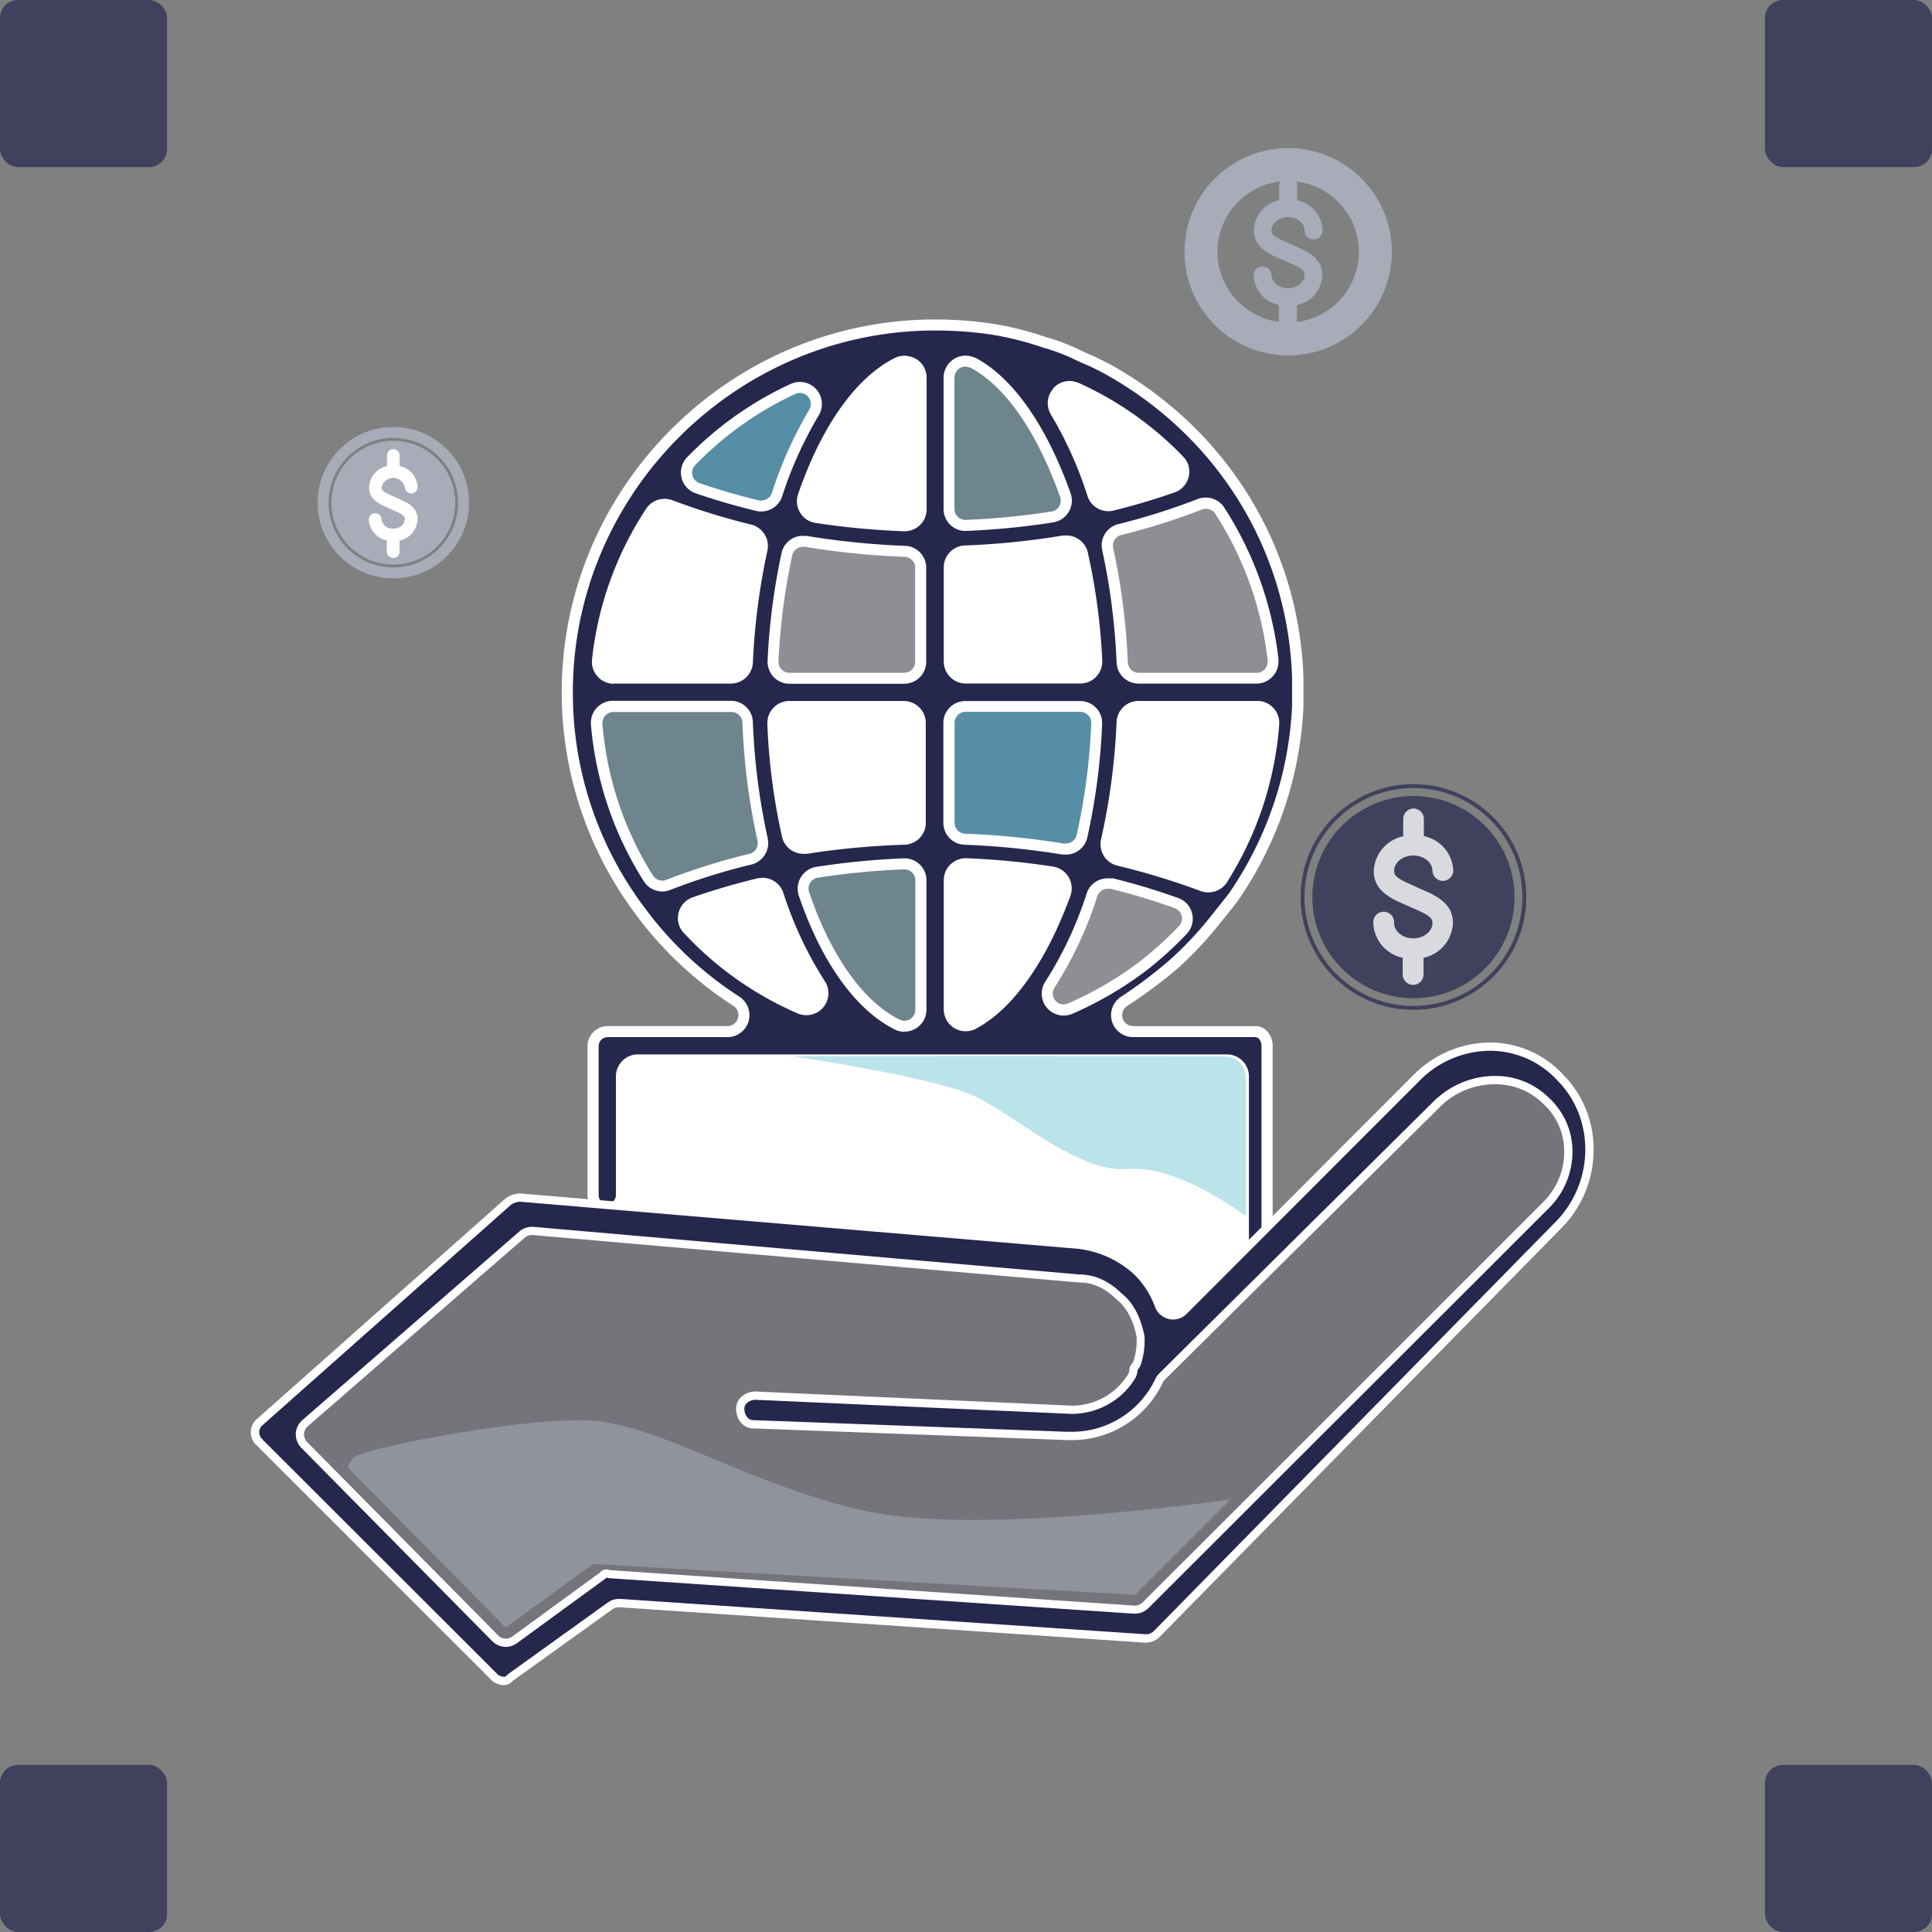
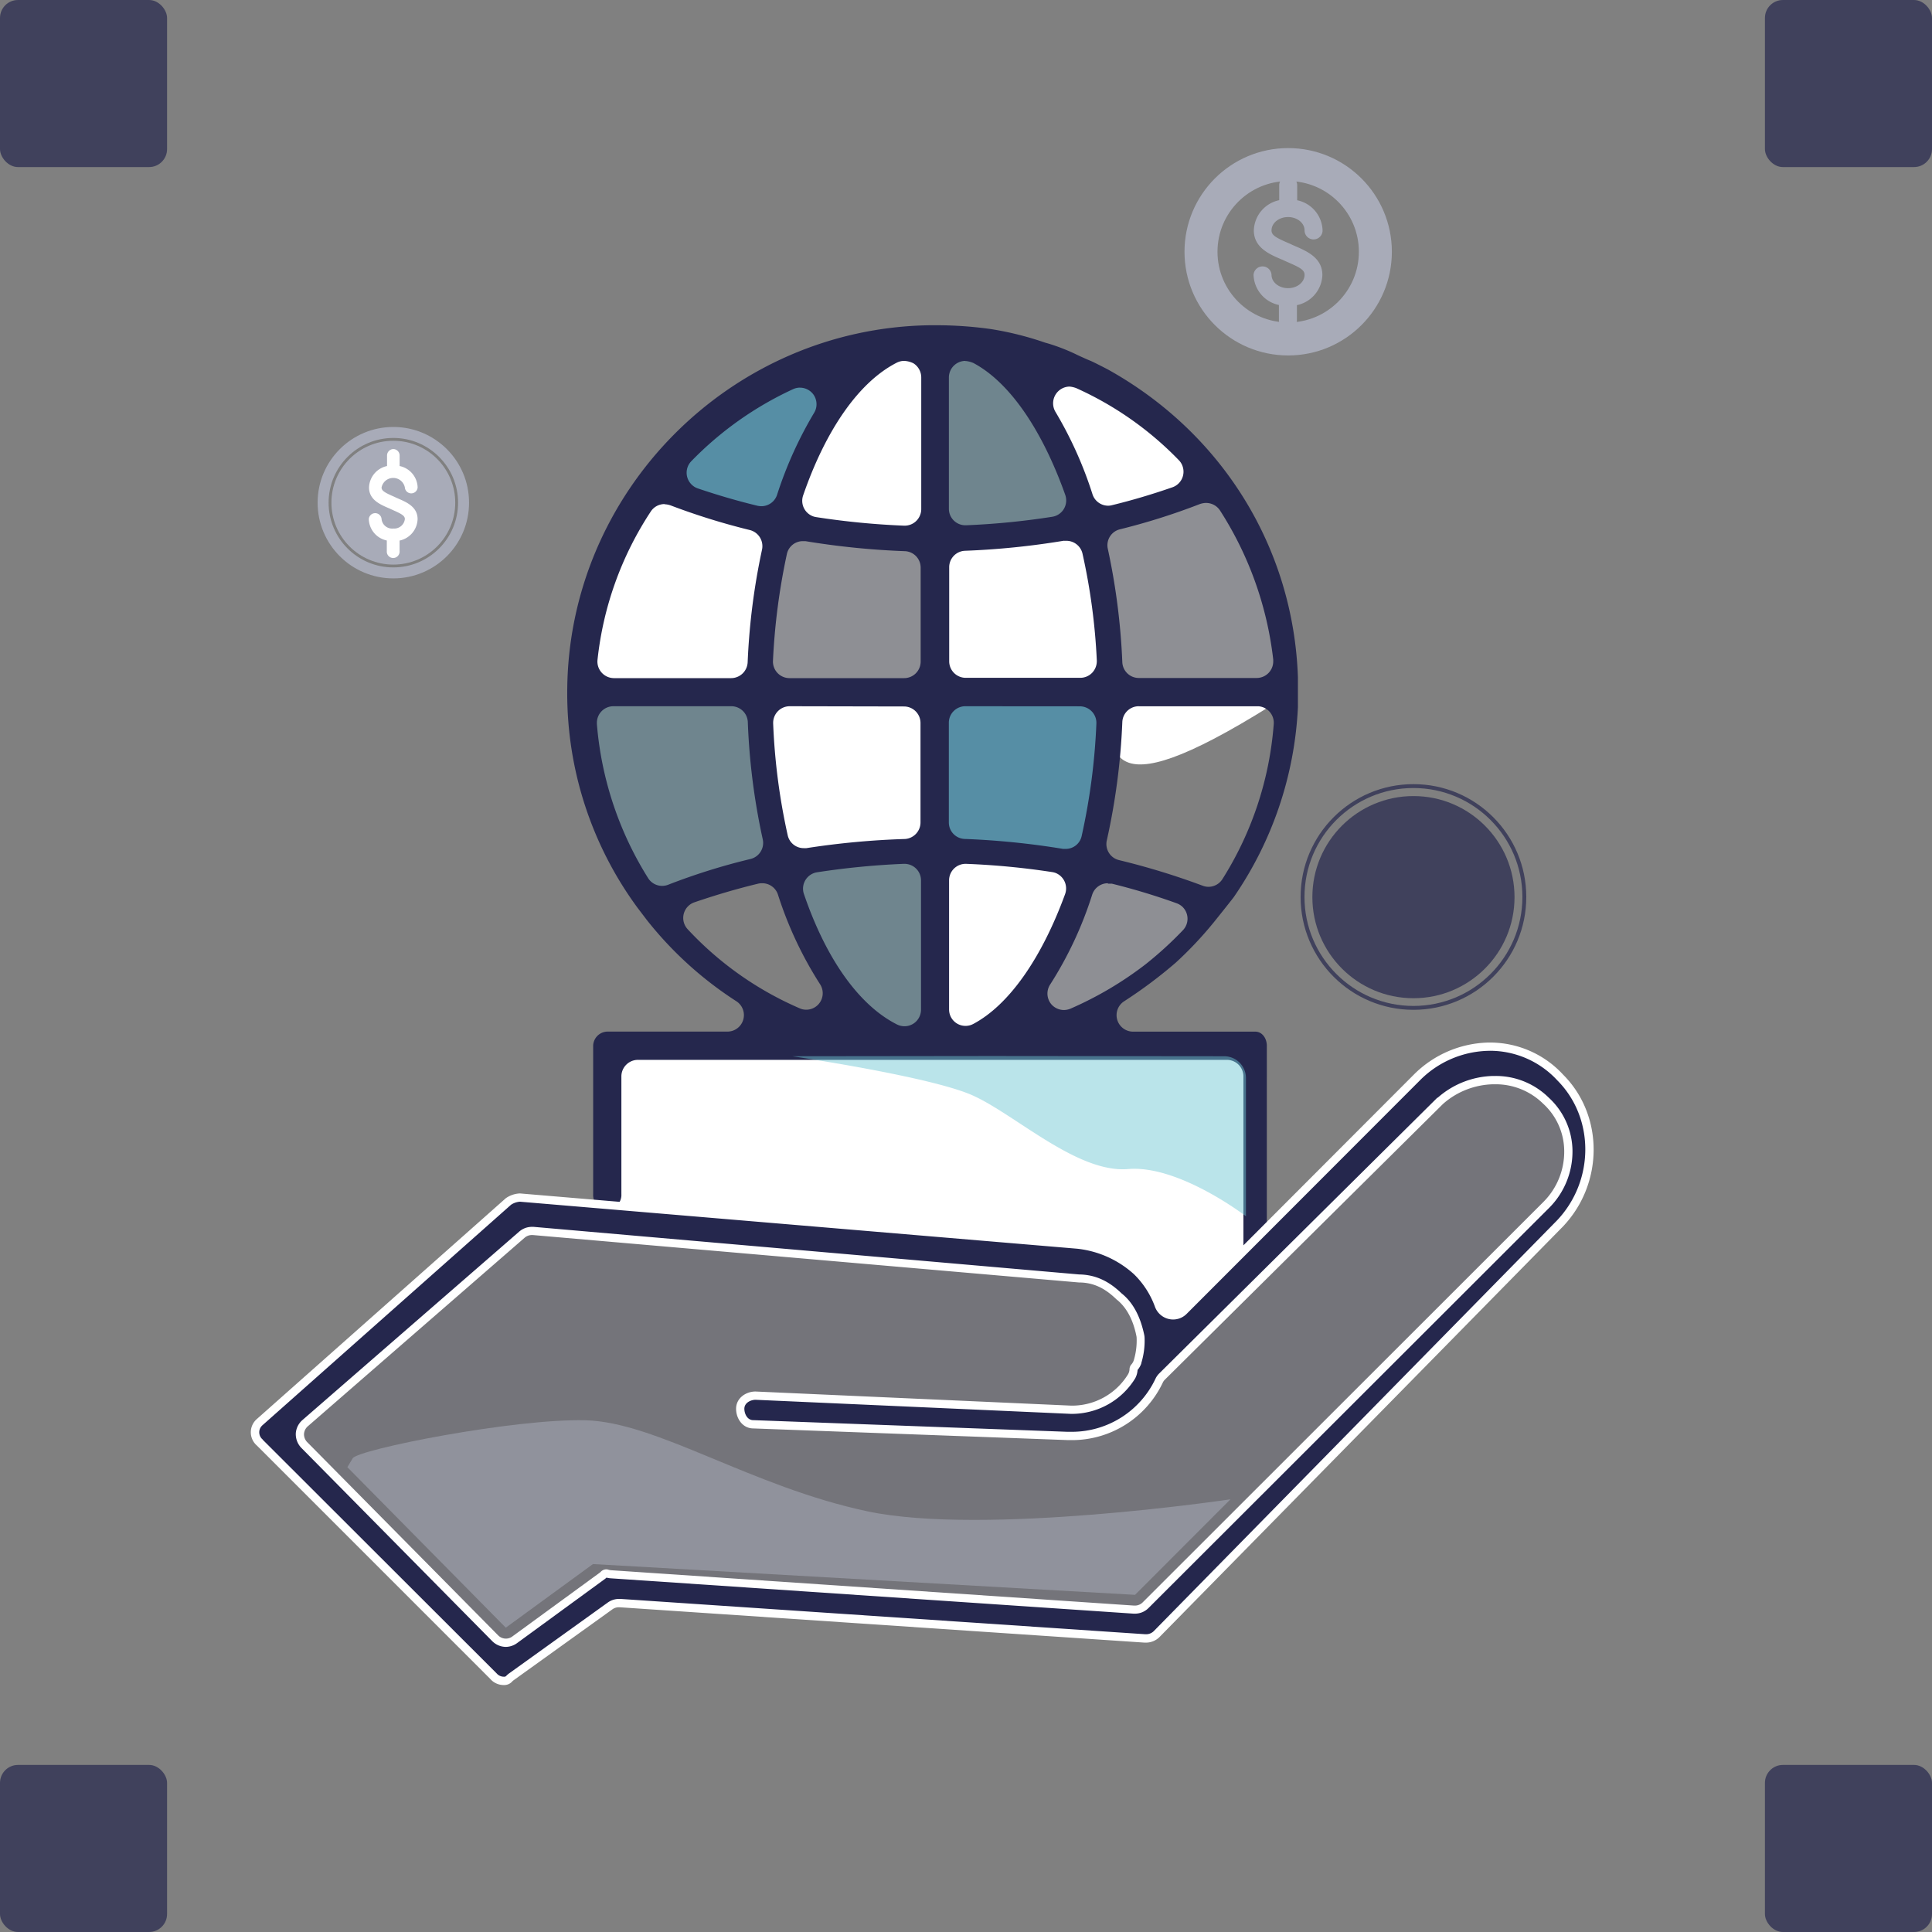
<svg xmlns="http://www.w3.org/2000/svg" id="Layer_1" data-name="Layer 1" viewBox="0 0 497.72 497.72">
  <rect x="0" y="0" width="497.72" height="497.72" fill="#808080" stroke="none" />
  <path d="M339,52.55a2.33,2.33,0,0,0-2.31,2.31v3.85a8.23,8.23,0,0,0-6.54,7.77c0,4.37,3.85,6.09,7,7.43a9.7,9.7,0,0,1,.93.41c.3.15.6.26.9.41H339c3.18,1.38,4.22,2,4.22,3.21,0,1.91-1.9,3.44-4.25,3.44s-4.26-1.53-4.26-3.44a2.32,2.32,0,0,0-4.63,0,8.2,8.2,0,0,0,6.53,7.77V89.6a2.32,2.32,0,0,0,4.64,0V85.75A8.23,8.23,0,0,0,347.81,78c0-4.37-3.85-6.09-6.95-7.43l-.18-.08-.75-.33c-.3-.15-.63-.3-1-.45-3.17-1.38-4.22-2-4.22-3.21,0-1.91,1.9-3.44,4.26-3.44s4.25,1.53,4.25,3.44a2.32,2.32,0,0,0,4.64,0,8.19,8.19,0,0,0-6.54-7.77V54.86A2.33,2.33,0,0,0,339,52.55Z" transform="translate(-7.14 -7.14)" fill="#a8abb8" />
  <circle cx="101.33" cy="129.5" r="15.95" fill="#a8abb8" />
  <circle cx="101.33" cy="129.5" r="18.09" fill="none" stroke="#a8abb8" stroke-miterlimit="10" stroke-width="2.83" />
  <circle cx="331.86" cy="64.86" r="22.46" fill="none" stroke="#a8abb8" stroke-miterlimit="10" stroke-width="8.5" />
  <circle cx="364.13" cy="231.12" r="26.04" fill="#25274d" opacity="0.7" style="isolation:isolate" />
  <circle cx="364.13" cy="231.08" r="28.57" fill="none" stroke="#25274d" stroke-miterlimit="10" opacity="0.7" style="isolation:isolate" />
  <path d="M304.4,350.6a24.88,24.88,0,0,0-6.07-12.74c-3.64-3-7.89-5.47-12.74-6.08l-121.4-10.32.61-6.67V276.55H331.72V330l1.21,1.22-29.14,29.13A25.43,25.43,0,0,0,304.4,350.6Z" transform="translate(-7.14 -7.14)" fill="#fff" />
-   <path d="M292.87,186.11H339a87.87,87.87,0,0,1-18.21,54,185.19,185.19,0,0,0-34-10.32C291.05,217.06,292.87,201.89,292.87,186.11Z" transform="translate(-7.14 -7.14)" fill="#fff" />
+   <path d="M292.87,186.11H339C291.05,217.06,292.87,201.89,292.87,186.11Z" transform="translate(-7.14 -7.14)" fill="#fff" />
  <path d="M339,186.11H292.87c0-15.78-1.82-31-5.46-43.7a200.74,200.74,0,0,0,34-10.32A90,90,0,0,1,339,186.11Z" transform="translate(-7.14 -7.14)" fill="#a8abb8" stroke="#fff" stroke-miterlimit="10" opacity="0.36" style="isolation:isolate" />
  <path d="M320.79,131.48a185.19,185.19,0,0,1-34,10.32c-7.89-27.92-22.46-47.35-39.45-47.35C278.3,95.07,305,110.24,320.79,131.48Z" transform="translate(-7.14 -7.14)" fill="#fff" />
  <path d="M320.79,240.13a91.09,91.09,0,0,1-72.84,37c17,0,31.56-18.82,39.46-47.35A178.71,178.71,0,0,1,320.79,240.13Z" transform="translate(-7.14 -7.14)" fill="#a8abb8" stroke="#fff" stroke-miterlimit="10" opacity="0.36" style="isolation:isolate" />
  <path d="M292.87,186.11H248V146.05a207.33,207.33,0,0,0,39.46-3.64C291.05,155.15,292.87,170.33,292.87,186.11Z" transform="translate(-7.14 -7.14)" fill="#fff" />
  <path d="M248,186.11h44.92c0,15.78-1.82,30.95-5.46,43.7A207.33,207.33,0,0,0,248,226.17Z" transform="translate(-7.14 -7.14)" fill="#2d9cca" opacity="0.5" style="isolation:isolate" />
  <path d="M287.41,141.8A206.81,206.81,0,0,1,248,145.44v-51C265,95.07,279.51,113.88,287.41,141.8Z" transform="translate(-7.14 -7.14)" fill="#2d9cca" opacity="0.2" style="isolation:isolate" />
  <path d="M248,226.17a207.33,207.33,0,0,1,39.46,3.64c-7.9,27.92-22.46,47.35-39.46,47.35v-51Z" transform="translate(-7.14 -7.14)" fill="#fff" />
  <path d="M248,226.17v51c-17,0-31.56-18.82-39.45-47.35A208,208,0,0,1,248,226.17Z" transform="translate(-7.14 -7.14)" fill="#2d9cca" opacity="0.2" style="isolation:isolate" />
  <path d="M248,186.11v40.06a208,208,0,0,0-39.45,3.64c-3.64-12.75-5.46-27.92-5.46-43.7Z" transform="translate(-7.14 -7.14)" fill="#fff" />
  <path d="M248,146.05v40.06H203c0-15.78,1.82-31,5.46-43.7A206.47,206.47,0,0,0,248,146.05Z" transform="translate(-7.14 -7.14)" fill="#a8abb8" stroke="#fff" stroke-miterlimit="10" opacity="0.36" style="isolation:isolate" />
  <path d="M248,95.07v51a207.15,207.15,0,0,1-39.45-3.64C216.39,113.88,231,95.07,248,95.07Z" transform="translate(-7.14 -7.14)" fill="#fff" />
  <path d="M248,95.07c-17,0-31.56,18.81-39.45,47.34a200.74,200.74,0,0,1-34-10.32A90.52,90.52,0,0,1,248,95.07Z" transform="translate(-7.14 -7.14)" fill="#2d9cca" opacity="0.5" style="isolation:isolate" />
-   <path d="M248,277.16c-29.13,0-56.45-14-72.83-37a185.19,185.19,0,0,1,34-10.32C216.39,257.73,231,277.16,248,277.16Z" transform="translate(-7.14 -7.14)" fill="#fff" />
  <path d="M208.5,141.8c-3.64,12.75-5.46,27.92-5.46,43.7H156.91c0-20.63,6.67-39.45,18.21-54C185.44,136.34,196.36,139.37,208.5,141.8Z" transform="translate(-7.14 -7.14)" fill="#fff" />
  <path d="M203,186.11c0,15.78,1.82,30.95,5.46,43.7a200.74,200.74,0,0,0-34,10.32,89.11,89.11,0,0,1-18.21-54Z" transform="translate(-7.14 -7.14)" fill="#2d9cca" opacity="0.2" style="isolation:isolate" />
  <path d="M331.14,333.58a3.76,3.76,0,0,1-3.67-3.67V284.44a4.27,4.27,0,0,0-4.25-4.26H171.47a4.27,4.27,0,0,0-4.25,4.26v30.35a3.66,3.66,0,0,1-3.47,3.86h-.17a3.63,3.63,0,0,1-3.63-3.48,1.82,1.82,0,0,1,0-.33v-38.3a3.74,3.74,0,0,1,3.67-3.64h30.91a4.25,4.25,0,0,0,2.31-7.82,94.69,94.69,0,0,1-23-20.85L171.38,241a93.22,93.22,0,0,1-18.11-55.49c0-51.47,41.94-93.9,93.5-94.58h2.36a101.52,101.52,0,0,1,13.38,1,81.84,81.84,0,0,1,13.75,3.44,5.15,5.15,0,0,0,.56.16,50,50,0,0,1,8,3.12l.76.35c.86.39,1.71.78,2.54,1.11.57.24,2.3,1.1,4.5,2.25,29.47,16.42,47.74,46,48.89,79.26,0,.47,0,7.22,0,7.7A94.11,94.11,0,0,1,325,238.23c-.32.46-4.82,6.1-5.22,6.58A97.19,97.19,0,0,1,310,255.17a119.6,119.6,0,0,1-13.25,9.91,4.25,4.25,0,0,0,2.29,7.83H330.5c1.9,0,3,1.85,3,3.64V330a4.08,4.08,0,0,0,.17,1.19,1.45,1.45,0,0,1-.24,1.35,3,3,0,0,1-2.26,1Zm-91.2-103.9a201.39,201.39,0,0,0-22.33,2.18,4.27,4.27,0,0,0-3.54,4.89,4,4,0,0,0,.17.68c5.72,16.78,14.23,28.73,24,33.64a4.36,4.36,0,0,0,1.91.45h0a4.24,4.24,0,0,0,3.81-2.36,4.32,4.32,0,0,0,.45-1.9V233.93a4.26,4.26,0,0,0-4.25-4.25h-.18Zm15.95,0a4.26,4.26,0,0,0-4.25,4.25v33.25a4.23,4.23,0,0,0,4.23,4.25h0a4.23,4.23,0,0,0,2-.5c9.12-4.84,17.53-16.72,23.66-33.45A4.29,4.29,0,0,0,279,232a5,5,0,0,0-.76-.19A195.91,195.91,0,0,0,256,229.68Zm36.63,5a4.25,4.25,0,0,0-4,2.91,97.44,97.44,0,0,1-10.84,23.18,4.27,4.27,0,0,0,.28,5.06,4.32,4.32,0,0,0,3.27,1.51,4.53,4.53,0,0,0,1.67-.34,91.55,91.55,0,0,0,19.32-11.41,93.68,93.68,0,0,0,9.7-8.85,4.27,4.27,0,0,0-.17-6,4.33,4.33,0,0,0-1.48-.9,167.2,167.2,0,0,0-16.7-5.05l-.09,0h-.08c-.29,0-.8,0-.8,0h0Zm-89.09,0a4.27,4.27,0,0,0-.9.09c-5.62,1.35-11.17,3-16.52,4.83a4.26,4.26,0,0,0-1.72,6.92,85.84,85.84,0,0,0,28.86,20.38,4.07,4.07,0,0,0,1.69.36,4.25,4.25,0,0,0,3.54-6.6,98,98,0,0,1-10.83-23.07,4.24,4.24,0,0,0-4-2.91Zm97.09-45.6a4.25,4.25,0,0,0-4.25,4.09,171.24,171.24,0,0,1-4,30.49,4.25,4.25,0,0,0,3.15,5.06A187,187,0,0,1,317,235.33a4.13,4.13,0,0,0,1.48.27,4.25,4.25,0,0,0,3.59-2,87,87,0,0,0,13.21-39.94,4.26,4.26,0,0,0-3.93-4.57H300.52Zm-135.36,0a4.26,4.26,0,0,0-4.25,4.25c0,.11,0,.23,0,.34a88.1,88.1,0,0,0,13.21,39.71,4.26,4.26,0,0,0,5.14,1.69,164.66,164.66,0,0,1,21.23-6.64,4.26,4.26,0,0,0,3.15-5.06,170.6,170.6,0,0,1-3.85-30.2,4.25,4.25,0,0,0-4.25-4.09Zm90.68,0a4.25,4.25,0,0,0-4.26,4.14v25.8a4.24,4.24,0,0,0,4.1,4.25A203.08,203.08,0,0,1,281,225.83h.79a4.18,4.18,0,0,0,4-3.29,164,164,0,0,0,3.8-29,4.25,4.25,0,0,0-1.18-3.12,4.31,4.31,0,0,0-3.07-1.32Zm-45.27,0a4.27,4.27,0,0,0-4.25,4.27v.14a161.76,161.76,0,0,0,3.75,28.84,4.22,4.22,0,0,0,4.14,3.31h.55l.11,0a208,208,0,0,1,25.41-2.36,4.28,4.28,0,0,0,4-4.31V193.4a4.26,4.26,0,0,0-4.26-4.26Zm3.66-42.53h-.32a4.2,4.2,0,0,0-4.06,3.34,167.36,167.36,0,0,0-3.58,27.5,4.27,4.27,0,0,0,4.25,4.45h29.54a4.26,4.26,0,0,0,4.26-4.26v-24.2a4.24,4.24,0,0,0-4.1-4.25,202.55,202.55,0,0,1-25.53-2.57h-.46ZM178.34,137a4.22,4.22,0,0,0-3.55,1.92,86.07,86.07,0,0,0-13.72,38.2,4.25,4.25,0,0,0,1.07,3.3,4.3,4.3,0,0,0,3.15,1.42H195.5a4.28,4.28,0,0,0,4.25-4.07,171.39,171.39,0,0,1,3.71-29.08,4.28,4.28,0,0,0-3.14-5,174.39,174.39,0,0,1-20.47-6.37,5.48,5.48,0,0,0-1.39-.27h-.12Zm139.32-.29a5.37,5.37,0,0,0-1.38.27,169,169,0,0,1-20.62,6.52,4.22,4.22,0,0,0-3.12,5.05,171.33,171.33,0,0,1,3.73,29.17,4.25,4.25,0,0,0,4.25,4.08H330.9a4.27,4.27,0,0,0,4.25-4.29c0-.15,0-.3,0-.44a89.8,89.8,0,0,0-13.73-38.45,4.28,4.28,0,0,0-3.56-1.91Zm-36.43,9.74h-.07a202,202,0,0,1-25.39,2.58,4.24,4.24,0,0,0-4.1,4.25v24.22a4.27,4.27,0,0,0,4.24,4.26h29.53a4.27,4.27,0,0,0,3.08-1.32,4.37,4.37,0,0,0,1.18-3.14,160.24,160.24,0,0,0-3.7-27.59,4.26,4.26,0,0,0-4.13-3.25h0l-.42,0h-.22Zm-41.18-46.34a4.26,4.26,0,0,0-1.94.49c-9.61,4.93-18.17,17.07-24.07,34.18a4.26,4.26,0,0,0,2.63,5.4,4.56,4.56,0,0,0,.75.18A199.94,199.94,0,0,0,240,142.56h.16a4.24,4.24,0,0,0,3-1.19,4.31,4.31,0,0,0,1.31-3v-34a4.3,4.3,0,0,0-2-3.63,5.86,5.86,0,0,0-2.15-.61h-.16Zm15.78,0a4.29,4.29,0,0,0-4.24,4.25v33.84a4.25,4.25,0,0,0,4.23,4.26H256a193.47,193.47,0,0,0,22.22-2.19,4.25,4.25,0,0,0,3.54-4.87,4.7,4.7,0,0,0-.18-.74c-6.05-17-14.46-29.11-23.67-34a6.72,6.72,0,0,0-1.89-.51h-.19ZM213.22,107a4.31,4.31,0,0,0-1.8.41,87.71,87.71,0,0,0-26.19,18.55,4.26,4.26,0,0,0,.07,6,4.1,4.1,0,0,0,1.6,1c5.15,1.75,10.31,3.25,15.36,4.47a5.58,5.58,0,0,0,1,.12,4.26,4.26,0,0,0,4.06-2.91,102.28,102.28,0,0,1,9.56-21.16,4.24,4.24,0,0,0,.49-3.21,4.17,4.17,0,0,0-1.91-2.63,4.26,4.26,0,0,0-2.22-.63Zm69.45-.27a4.31,4.31,0,0,0-3.63,6.5,101.4,101.4,0,0,1,9.55,21.25,4.25,4.25,0,0,0,4,2.94h0a3.83,3.83,0,0,0,1-.13c5.15-1.25,10.4-2.81,15.6-4.62a4.25,4.25,0,0,0,2.6-5.43,4.15,4.15,0,0,0-.95-1.54,85.64,85.64,0,0,0-26.44-18.57,6.72,6.72,0,0,0-1.61-.39h-.19Z" transform="translate(-7.14 -7.14)" fill="#25274d" />
-   <path d="M249.15,92.29a99,99,0,0,1,13.13,1,80.06,80.06,0,0,1,13.5,3.37,5,5,0,0,0,.69.2,49.25,49.25,0,0,1,7.74,3l0,0,0,0,.7.32c.85.39,1.74.8,2.61,1.15.39.16,1.77.82,4.35,2.18h0c29,16.17,47,45.35,48.13,78.05,0,.52,0,7.06,0,7.56a92.7,92.7,0,0,1-16.27,48.19c-.41.57-4.77,6-5.18,6.53a94.38,94.38,0,0,1-9.54,10.15A118.34,118.34,0,0,1,296,263.88a5.66,5.66,0,0,0,3,10.44H330.5c1.1,0,1.62,1.33,1.62,2.23V330a5.44,5.44,0,0,0,.23,1.65v.05h0a1.55,1.55,0,0,1-1.16.51,2.36,2.36,0,0,1-2.3-2.27V284.44a5.68,5.68,0,0,0-5.66-5.67H171.46a5.67,5.67,0,0,0-5.65,5.67v30.48a2.24,2.24,0,0,1-2.13,2.32h-.1a2.22,2.22,0,0,1-2.22-2.13V276.59a2.36,2.36,0,0,1,2.26-2.27h30.92a5.66,5.66,0,0,0,3.07-10.42A93.33,93.33,0,0,1,175,243.35l-2.43-3.23a91.85,91.85,0,0,1-17.85-54.66c0-50.7,41.33-92.5,92.11-93.17h2.36m6.67,51.62h.3a194.3,194.3,0,0,0,22.32-2.2,5.68,5.68,0,0,0,4.72-6.49,5.42,5.42,0,0,0-.25-1c-6.17-17.36-14.81-29.72-24.36-34.82a7.89,7.89,0,0,0-2.34-.64l-.2,0h-.19a5.7,5.7,0,0,0-5.64,5.67v33.82a5.66,5.66,0,0,0,5.62,5.68h0M240,144h.19a5.65,5.65,0,0,0,5.67-5.56v-34a5.71,5.71,0,0,0-2.69-4.83,7,7,0,0,0-2.75-.82l-.16,0h-.16a5.52,5.52,0,0,0-2.57.63c-10,5.11-18.76,17.53-24.78,35a5.63,5.63,0,0,0,.26,4.32,5.62,5.62,0,0,0,4.24,3.12A200.67,200.67,0,0,0,239.89,144H240m38.46-36.72a5.67,5.67,0,0,0-.59,6.65,100.15,100.15,0,0,1,9.43,21,5.64,5.64,0,0,0,5.37,3.9h0a5.13,5.13,0,0,0,1.32-.16c5.21-1.27,10.5-2.84,15.75-4.67a5.68,5.68,0,0,0,3.47-7.24,5.61,5.61,0,0,0-1.27-2A87,87,0,0,0,285,105.77a8.33,8.33,0,0,0-2-.48l-.19,0h-.19a5.62,5.62,0,0,0-4.24,2M203.25,138.9h0a5.67,5.67,0,0,0,5.39-3.9,101.2,101.2,0,0,1,9.41-20.83,5.68,5.68,0,0,0-1.89-7.8,5.56,5.56,0,0,0-3-.83,5.63,5.63,0,0,0-2.37.53,88.86,88.86,0,0,0-26.61,18.85,5.65,5.65,0,0,0,2.22,9.32c5.18,1.77,10.39,3.28,15.5,4.51a5.53,5.53,0,0,0,1.28.15h0m97.27,44.35h30.39a5.68,5.68,0,0,0,5.66-5.71q0-.28,0-.6a91.17,91.17,0,0,0-14-39.09,5.66,5.66,0,0,0-4.72-2.52h-.33a6.64,6.64,0,0,0-1.74.36,170.3,170.3,0,0,1-20.45,6.47,5.63,5.63,0,0,0-4.17,6.71,169.92,169.92,0,0,1,3.71,28.93,5.64,5.64,0,0,0,5.66,5.44m-135.22,0h30.22a5.68,5.68,0,0,0,5.64-5.43A170.36,170.36,0,0,1,204.84,149a5.69,5.69,0,0,0-4.19-6.72A174.8,174.8,0,0,1,180.34,136a6.72,6.72,0,0,0-1.76-.35h-.24a5.64,5.64,0,0,0-4.74,2.55A87.64,87.64,0,0,0,159.66,177a5.67,5.67,0,0,0,5.63,6.3h0m90.61-.07h29.53a5.67,5.67,0,0,0,5.67-5.94,161,161,0,0,0-3.72-27.83v-.08a5.69,5.69,0,0,0-5.4-4.28c-.15,0-.34,0-.52,0h-.39l-.14,0a199.23,199.23,0,0,1-25.2,2.57,5.63,5.63,0,0,0-5.46,5.66v24.22a5.67,5.67,0,0,0,5.65,5.67h0m-42-38.05a5.63,5.63,0,0,0-5.44,4.46,168.09,168.09,0,0,0-3.6,27.75,5.77,5.77,0,0,0,1.56,4.16,5.68,5.68,0,0,0,4.09,1.75h29.55a5.67,5.67,0,0,0,5.67-5.67v-24.2a5.63,5.63,0,0,0-5.46-5.66,203.45,203.45,0,0,1-25.35-2.56l-.14,0h-.88m67.57,82.1h.32a5.65,5.65,0,0,0,5.44-4.41,165.61,165.61,0,0,0,3.82-29.23,5.66,5.66,0,0,0-5.66-5.92H255.84a5.65,5.65,0,0,0-5.67,5.52,1.19,1.19,0,0,0,0,.19v25.65a5.63,5.63,0,0,0,5.45,5.66,204,204,0,0,1,25.16,2.52l.14,0h.55m37,9.74a5.63,5.63,0,0,0,4.78-2.62,88.35,88.35,0,0,0,13.44-40.6,5.68,5.68,0,0,0-5.24-6.08h-31a5.64,5.64,0,0,0-5.66,5.44,170,170,0,0,1-4,30.23,5.67,5.67,0,0,0,4.2,6.76,186,186,0,0,1,21.41,6.52,5.55,5.55,0,0,0,2,.36m-104.28-9.93h.66l.22,0a205.21,205.21,0,0,1,25.24-2.35h.09a5.65,5.65,0,0,0,5.31-5.7V193.4a5.67,5.67,0,0,0-5.67-5.67l-29.5,0a5.61,5.61,0,0,0-4,1.67,5.68,5.68,0,0,0-1.65,4,1.48,1.48,0,0,0,0,.21,161.27,161.27,0,0,0,3.78,29.09,5.63,5.63,0,0,0,5.52,4.4m-36.46,9.73a5.61,5.61,0,0,0,2.05-.39,162.79,162.79,0,0,1,21-6.58,5.7,5.7,0,0,0,4.21-6.74,169.65,169.65,0,0,1-3.83-30,5.64,5.64,0,0,0-5.66-5.44h-30.4a5.65,5.65,0,0,0-5.66,5.66c0,.16,0,.31,0,.46A89.51,89.51,0,0,0,173,234.17a5.66,5.66,0,0,0,4.8,2.64m78.12,36h0a5.57,5.57,0,0,0,2.65-.66c9.44-5,18.08-17.15,24.34-34.24a5.69,5.69,0,0,0-3.45-7.26,5.44,5.44,0,0,0-1-.26,196.25,196.25,0,0,0-22.32-2.15h-.21a5.67,5.67,0,0,0-5.66,5.66v33.24a5.64,5.64,0,0,0,5.63,5.67h0m-15.76.1a5.67,5.67,0,0,0,5.08-3.14,5.74,5.74,0,0,0,.59-2.54V233.93a5.63,5.63,0,0,0-5.67-5.66h-.23a200.14,200.14,0,0,0-22.5,2.19,5.7,5.7,0,0,0-4.71,6.52,5.06,5.06,0,0,0,.23.91c5.84,17.13,14.6,29.36,24.67,34.45a5.75,5.75,0,0,0,2.54.6M276.45,260a5.64,5.64,0,0,0,4.74,8.76h0a5.72,5.72,0,0,0,2.24-.46,93,93,0,0,0,19.63-11.6,96,96,0,0,0,9.83-9,5.69,5.69,0,0,0-.23-8,5.8,5.8,0,0,0-2-1.21,168.09,168.09,0,0,0-16.84-5.08l-.17,0-.18,0c-.34,0-.79,0-.92,0h-.08a5.67,5.67,0,0,0-5.39,3.91A96.49,96.49,0,0,1,276.45,260m-73-26.69a5.6,5.6,0,0,0-1.21.12c-5.66,1.36-11.25,3-16.63,4.87a5.66,5.66,0,0,0-3.52,7.19,5.54,5.54,0,0,0,1.22,2,87.27,87.27,0,0,0,29.31,20.72,5.77,5.77,0,0,0,2.27.47,5.67,5.67,0,0,0,4.75-8.76,96.65,96.65,0,0,1-10.7-22.79,5.66,5.66,0,0,0-5.36-3.86h-.13M249.11,89.45l-1.65,0h-.7c-52.33.69-94.91,43.75-94.91,96a95.24,95.24,0,0,0,18.39,56.33c.17.23,2.33,3.11,2.51,3.33a96.11,96.11,0,0,0,23.32,21.16,2.83,2.83,0,0,1-1.53,5.21h-31a5.18,5.18,0,0,0-5.05,5.06v38.24a3.38,3.38,0,0,0,0,.45,5.05,5.05,0,0,0,5.05,4.83h.23a5.06,5.06,0,0,0,4.83-5.28V284.44a2.85,2.85,0,0,1,2.83-2.84H323.22a2.85,2.85,0,0,1,2.83,2.84v45.5a5.19,5.19,0,0,0,5.06,5.06h.09a4.39,4.39,0,0,0,3.37-1.58,2.88,2.88,0,0,0,.49-2.64A2.58,2.58,0,0,1,335,330V276.55c0-2.49-1.67-5.06-4.45-5.06H299.08a2.83,2.83,0,0,1-1.52-5.22A120.9,120.9,0,0,0,311,256.21a97.67,97.67,0,0,0,9.85-10.49c.39-.46,5-6.2,5.3-6.69a95.66,95.66,0,0,0,16.78-49.67c0-.48,0-7.32,0-7.8-1.17-33.72-19.72-63.79-49.61-80.44-.21-.11-3.63-1.91-4.67-2.33s-2.12-.93-3.2-1.42a50.41,50.41,0,0,0-8.3-3.23,3.17,3.17,0,0,1-.44-.12,82.4,82.4,0,0,0-14-3.5,101.62,101.62,0,0,0-13.61-1.07Zm6.73,51.63h0a2.83,2.83,0,0,1-2.82-2.84V104.41a2.86,2.86,0,0,1,2.83-2.84,6,6,0,0,1,1.4.35c8.9,4.75,17.07,16.56,23,33.25a2.19,2.19,0,0,1,.12.49,2.83,2.83,0,0,1-2.36,3.25,191,191,0,0,1-22,2.17Zm-15.84.06A197.33,197.33,0,0,1,217.63,139a4.05,4.05,0,0,1-.5-.12,2.84,2.84,0,0,1-1.75-3.6c5.78-16.75,14.08-28.61,23.39-33.39a2.77,2.77,0,0,1,1.29-.32,5.1,5.1,0,0,1,1.56.41A2.85,2.85,0,0,1,243,104.4v33.95a2.91,2.91,0,0,1-.87,2,2.83,2.83,0,0,1-2,.79H240ZM292.63,136a2.84,2.84,0,0,1-2.69-1.95,103.22,103.22,0,0,0-9.68-21.55,2.85,2.85,0,0,1,.3-3.35,2.8,2.8,0,0,1,2.12-1,5.8,5.8,0,0,1,1.21.27,84.74,84.74,0,0,1,26,18.26,2.73,2.73,0,0,1,.63,1,2.83,2.83,0,0,1-1.73,3.62c-5.08,1.77-10.28,3.32-15.48,4.59a2.82,2.82,0,0,1-.65.08Zm-89.37.12h0a3,3,0,0,1-.67-.08c-5.15-1.24-10.23-2.73-15.23-4.43a2.83,2.83,0,0,1-1.11-4.66A86.44,86.44,0,0,1,212,108.64a2.73,2.73,0,0,1,1.19-.27,2.79,2.79,0,0,1,1.48.42,2.84,2.84,0,0,1,.94,3.9A104.18,104.18,0,0,0,206,134.13a2.83,2.83,0,0,1-2.69,1.94Zm97.26,44.35a2.83,2.83,0,0,1-2.83-2.72,172.39,172.39,0,0,0-3.77-29.42,2.83,2.83,0,0,1,2.08-3.36,172,172,0,0,0,20.8-6.58,3.89,3.89,0,0,1,.92-.17h.12a2.85,2.85,0,0,1,2.37,1.26,87.93,87.93,0,0,1,13.51,37.83c0,.1,0,.2,0,.3a2.86,2.86,0,0,1-2.84,2.86Zm-135.22,0a2.85,2.85,0,0,1-2.82-3.15A84.37,84.37,0,0,1,176,139.74a2.83,2.83,0,0,1,2.37-1.28,5.33,5.33,0,0,1,1,.18A175.27,175.27,0,0,0,200,145.07a2.84,2.84,0,0,1,2.09,3.36,173.22,173.22,0,0,0-3.74,29.31,2.85,2.85,0,0,1-2.83,2.72Zm90.62-.07a2.85,2.85,0,0,1-2.83-2.84V153.33a2.83,2.83,0,0,1,2.73-2.83,201.2,201.2,0,0,0,25.57-2.6h.06a2.39,2.39,0,0,1,.33,0h.09a2.84,2.84,0,0,1,2.75,2.14,157.47,157.47,0,0,1,3.66,27.34,2.91,2.91,0,0,1-.78,2.1,2.86,2.86,0,0,1-2.06.88Zm-45.4.07a2.85,2.85,0,0,1-2.05-.88,2.89,2.89,0,0,1-.78-2.09,164.58,164.58,0,0,1,3.54-27.26A2.84,2.84,0,0,1,214,148h.46a203.37,203.37,0,0,0,25.71,2.59,2.83,2.83,0,0,1,2.73,2.83v24.2a2.84,2.84,0,0,1-2.84,2.84Zm71,44h-.23a205.78,205.78,0,0,0-25.51-2.55,2.83,2.83,0,0,1-2.73-2.83V193.29a2.84,2.84,0,0,1,2.84-2.76h29.55a2.85,2.85,0,0,1,2.05.88,2.82,2.82,0,0,1,.78,2.08,161.83,161.83,0,0,1-3.76,28.74,2.83,2.83,0,0,1-2.76,2.2h-.23Zm19-33.91h30.74a2.84,2.84,0,0,1,2.62,3,85.17,85.17,0,0,1-13,39.29,2.81,2.81,0,0,1-2.39,1.31,2.88,2.88,0,0,1-1-.18,187.84,187.84,0,0,0-21.74-6.63,2.82,2.82,0,0,1-2.1-3.37,172.21,172.21,0,0,0,4-30.75,2.83,2.83,0,0,1,2.83-2.72ZM177.75,234a2.86,2.86,0,0,1-2.41-1.32,86.31,86.31,0,0,1-13-39.06,1.77,1.77,0,0,1,0-.23,2.83,2.83,0,0,1,2.83-2.83h30.4a2.83,2.83,0,0,1,2.83,2.72,170.76,170.76,0,0,0,3.89,30.46,2.83,2.83,0,0,1-2.1,3.37,167,167,0,0,0-21.41,6.7,2.83,2.83,0,0,1-1,.19Zm36.46-9.72a2.83,2.83,0,0,1-2.76-2.2,158.86,158.86,0,0,1-3.71-28.57v-.1a2.83,2.83,0,0,1,2.83-2.85l29.49,0a2.84,2.84,0,0,1,2.84,2.84V219a2.84,2.84,0,0,1-2.66,2.87,208.94,208.94,0,0,0-25.59,2.38ZM255.88,270h0a2.82,2.82,0,0,1-2.81-2.83V233.93a2.83,2.83,0,0,1,2.83-2.83h.1a190.88,190.88,0,0,1,22,2.12,2.86,2.86,0,0,1,2.23,3.77c-6,16.38-14.13,28-23,32.69a2.78,2.78,0,0,1-1.32.33h0Zm-15.77.09a2.89,2.89,0,0,1-1.27-.3c-9.4-4.74-17.66-16.39-23.26-32.82a2.46,2.46,0,0,1-.11-.45,2.85,2.85,0,0,1,2.36-3.27A196.17,196.17,0,0,1,240,231.1h.12a2.83,2.83,0,0,1,2.83,2.83v33.33a2.79,2.79,0,0,1-.3,1.27,2.83,2.83,0,0,1-2.54,1.57Zm41.08-4.18a2.89,2.89,0,0,1-2.18-1,2.84,2.84,0,0,1-.18-3.39,98.92,98.92,0,0,0,11-23.49,2.83,2.83,0,0,1,2.69-1.94h0s.43,0,.67,0a162.58,162.58,0,0,1,16.56,5,2.7,2.7,0,0,1,1,.61,2.83,2.83,0,0,1,.12,4,92.5,92.5,0,0,1-9.53,8.71,90.38,90.38,0,0,1-19,11.22,2.93,2.93,0,0,1-1.13.23Zm-77.75-29.79h.09a2.82,2.82,0,0,1,2.67,1.92,99.41,99.41,0,0,0,11,23.42,2.83,2.83,0,0,1-3.49,4.16,85,85,0,0,1-28.38-20,2.86,2.86,0,0,1-.61-1,2.83,2.83,0,0,1,1.76-3.59c5.32-1.85,10.83-3.46,16.37-4.79a3.2,3.2,0,0,1,.59-.05Z" transform="translate(-7.14 -7.14)" fill="#fff" />
  <path d="M161.69,415.55l-27.92,20L73.68,375.49,138,318.43l22.45,1.83,121.4,10.31c4.85.61,9.71,2.43,12.75,6.07,3.64,3,5.46,7.89,6.06,12.75a17.28,17.28,0,0,1-1.21,9.71L328.61,330l43.7-43.7c4.86-3.64,10.92-6.07,16.38-6.07,6.08,0,11.54,2.43,16.4,6.68a22.38,22.38,0,0,1,.54,31.63l-.54.54L299.47,424.65Z" transform="translate(-7.14 -7.14)" fill="#484866" opacity="0.2" style="isolation:isolate" />
  <path d="M137,440.18a3.54,3.54,0,0,1-2.72-1.23L74.08,378.8a3.49,3.49,0,0,1-.43-4.93,3.23,3.23,0,0,1,.37-.37l64.08-56.83a5.77,5.77,0,0,1,3-1L284.7,327.77A27,27,0,0,1,300,334.64a23.48,23.48,0,0,1,5.64,8.73,3.88,3.88,0,0,0,3.69,2.63,3.81,3.81,0,0,0,2.75-1.14l60-60.11a26.75,26.75,0,0,1,18.51-8H391a24.68,24.68,0,0,1,18,7.83l.09.1c10.13,10.14,10.1,27,0,37.69L305.24,428a3.92,3.92,0,0,1-2.87,1.27h-.29l-135.26-9.1h-.26a3.82,3.82,0,0,0-2.27.73l-25.43,18.26a3.55,3.55,0,0,0-.49.41,1.73,1.73,0,0,1-1.31.63Zm7.21-115.93a3.84,3.84,0,0,0-2.55.95L85.76,373.76a3.89,3.89,0,0,0-1.36,2.74,4,4,0,0,0,1.12,2.9l49.17,49.78a3.89,3.89,0,0,0,2.75,1.16h0a3.88,3.88,0,0,0,2.31-.76l22.46-16.38a3.5,3.5,0,0,0,.48-.41.93.93,0,0,1,.66-.3l.19.05a4.22,4.22,0,0,0,1,.18l134.73,9.11h.27a3.85,3.85,0,0,0,2.75-1.14L405.49,317.54a19.41,19.41,0,0,0,5.68-14.09,17.7,17.7,0,0,0-5.78-12.77,18.29,18.29,0,0,0-12.92-5.29l-.71,0a21.27,21.27,0,0,0-13.34,5.12l-.24.21-71.67,71.05a3.68,3.68,0,0,0-.78,1.09,24.92,24.92,0,0,1-22.34,14.2h-1.3l-80.84-3c-2.15,0-3.42-2-3.42-4s2-3.36,3.95-3.39l81.33,3.64h.21a18.11,18.11,0,0,0,15.35-8.61,3.94,3.94,0,0,0,.52-2,.86.86,0,0,1,.15-.32,4.35,4.35,0,0,0,.86-1.41,18.9,18.9,0,0,0,.82-6.17,3.89,3.89,0,0,0-.08-.74c-.9-4.5-2.76-7.89-5.5-10.05-3.2-3.1-6.48-4.56-10.33-4.59L144.49,324.26Z" transform="translate(-7.14 -7.14)" fill="#25274d" />
  <path d="M391,277.84a23.61,23.61,0,0,1,17.2,7.48l.1.11,0,0,0,0c9.69,9.69,9.65,25.92-.07,36.14L304.48,427.24l0,0,0,0a2.78,2.78,0,0,1-2.06.91h-.23l-135.25-9.1h-.34a5,5,0,0,0-2.88.93l-25.4,18.24a4.85,4.85,0,0,0-.65.55l-.06.05-.05.06a.62.62,0,0,1-.49.21h-.13a2.42,2.42,0,0,1-1.85-.85l-.06-.06-.06-.06L74.83,378.05l0-.06-.07-.05a2.4,2.4,0,0,1-.25-3.38,2.46,2.46,0,0,1,.28-.28l64-56.77a4.73,4.73,0,0,1,2.3-.79l143.53,12.11a25.9,25.9,0,0,1,14.65,6.57,22.41,22.41,0,0,1,5.38,8.31,5,5,0,0,0,4.7,3.36,5.08,5.08,0,0,0,1.55-.25,4.94,4.94,0,0,0,1.95-1.21l60.05-60.11a25.61,25.61,0,0,1,17.76-7.65H391M282.13,376l-80.84-3h-.08c-1.6,0-2.31-1.71-2.31-2.93,0-1.56,1.64-2.29,2.84-2.32l81.32,3.63h.26a19.16,19.16,0,0,0,16.25-9.12l0,0,0,0a5.13,5.13,0,0,0,.63-2.19,5.45,5.45,0,0,0,.95-1.63l0-.05v-.06a19.68,19.68,0,0,0,.86-6.42,4.66,4.66,0,0,0-.11-.94c-1-4.74-2.91-8.33-5.84-10.65-3.37-3.26-6.85-4.8-10.94-4.86L144.58,323.2h-.42a5,5,0,0,0-3.26,1.22L85.09,372.94a5,5,0,0,0-1.75,3.49v.07a5.08,5.08,0,0,0,1.44,3.65l49.16,49.77a5,5,0,0,0,3.53,1.49,5,5,0,0,0,2.91-1l22.42-16.37a4.43,4.43,0,0,0,.59-.48,5,5,0,0,0,1.06.18l134.74,9.11h.35a4.92,4.92,0,0,0,3.49-1.46L406.24,318.3a20.56,20.56,0,0,0,6-14.87,18.8,18.8,0,0,0-6.1-13.5,19.38,19.38,0,0,0-13.67-5.6h-.72a22.38,22.38,0,0,0-14,5.4l-.23.2-.05,0-.05,0-71.61,71a4.83,4.83,0,0,0-1,1.4A23.83,23.83,0,0,1,283.39,376h-1.26M391,275.72h-.37A28,28,0,0,0,371.35,284l-60,60.11a2.85,2.85,0,0,1-1.11.69,2.85,2.85,0,0,1-3.58-1.8,24.56,24.56,0,0,0-5.93-9.15,28.34,28.34,0,0,0-15.9-7.14L141.07,314.59a6.88,6.88,0,0,0-3.63,1.24L73.33,372.69a4.52,4.52,0,0,0,0,6.86l60.09,60.09a4.57,4.57,0,0,0,3.46,1.6h.18a2.73,2.73,0,0,0,2.06-.95,2.6,2.6,0,0,1,.36-.3l25.43-18.26a2.84,2.84,0,0,1,1.64-.53h.2L302,430.31h.37a4.94,4.94,0,0,0,3.63-1.59l103.78-105.6c10.53-11.08,10.55-28.63.05-39.13l-.1-.11A25.61,25.61,0,0,0,391,275.72ZM282.09,378.14h1.3a25.86,25.86,0,0,0,23.3-14.8,2.66,2.66,0,0,1,.57-.8l71.62-71,.23-.2a20.2,20.2,0,0,1,12.69-4.87h.67a17.37,17.37,0,0,1,12.21,5,16.59,16.59,0,0,1,5.43,12,18.29,18.29,0,0,1-5.37,13.32L301.52,419.94a2.83,2.83,0,0,1-2,.83h-.2l-134.74-9.11a2.79,2.79,0,0,1-.7-.13,1.78,1.78,0,0,0-.56-.1,2,2,0,0,0-1.4.62,2.37,2.37,0,0,1-.34.29l-22.46,16.39a2.76,2.76,0,0,1-1.66.55h0a2.81,2.81,0,0,1-2-.85L86.28,378.66a2.89,2.89,0,0,1-.82-2.1,2.85,2.85,0,0,1,1-2L142.3,326a2.82,2.82,0,0,1,1.86-.69h.24l140.7,12.22c3.64,0,6.64,1.41,9.64,4.33,2.56,2,4.3,5.19,5.16,9.47a2.6,2.6,0,0,1,.06.56,17.53,17.53,0,0,1-.76,5.76,3.22,3.22,0,0,1-.68,1.1,1.93,1.93,0,0,0-.39,1,2.91,2.91,0,0,1-.37,1.41,16.94,16.94,0,0,1-14.44,8.1h-.16l-81.39-3.64c-2.47,0-5,1.69-5,4.45,0,2.49,1.66,5.06,4.44,5.06l80.88,3Z" transform="translate(-7.14 -7.14)" fill="#fff" />
  <path d="M108.49,122.83a1.66,1.66,0,0,0-1.64,1.64v2.73a5.84,5.84,0,0,0-4.64,5.52c0,3.1,2.73,4.32,4.93,5.27a6.62,6.62,0,0,1,.66.3c.21.1.43.18.64.29h0c2.26,1,3,1.46,3,2.28a2.77,2.77,0,0,1-3,2.44,2.74,2.74,0,0,1-3-2.44,1.65,1.65,0,0,0-3.29,0,5.81,5.81,0,0,0,4.64,5.52v2.73a1.65,1.65,0,0,0,3.29.26,1.13,1.13,0,0,0,0-.26V146.4a5.84,5.84,0,0,0,4.64-5.52c0-3.1-2.73-4.32-4.93-5.27l-.13-.06-.53-.23c-.21-.11-.45-.22-.69-.32-2.26-1-3-1.46-3-2.28a3.06,3.06,0,0,1,6,0,1.65,1.65,0,0,0,3.29,0,5.81,5.81,0,0,0-4.64-5.52v-2.73A1.65,1.65,0,0,0,108.49,122.83Z" transform="translate(-7.14 -7.14)" fill="#fff" />
-   <path d="M371.31,215.43a2.7,2.7,0,0,0-2.68,2.69v4.46a9.53,9.53,0,0,0-7.58,9c0,5.06,4.46,7.06,8.05,8.62.35.13.74.3,1.09.47s.69.3,1,.48h.08c3.68,1.6,4.9,2.38,4.9,3.73,0,2.21-2.21,4-4.94,4s-4.94-1.77-4.94-4a2.69,2.69,0,0,0-5.37-.33,1.82,1.82,0,0,0,0,.33,9.51,9.51,0,0,0,7.58,9v4.46a2.69,2.69,0,0,0,5.37,0v-4.46a9.55,9.55,0,0,0,7.58-9c0-5.07-4.46-7.06-8.05-8.62l-.22-.09-.87-.39c-.34-.17-.73-.35-1.12-.52-3.69-1.6-4.9-2.38-4.9-3.72,0-2.21,2.21-4,4.94-4s4.94,1.78,4.94,4a2.69,2.69,0,0,0,5.37,0,9.49,9.49,0,0,0-7.58-9v-4.46A2.71,2.71,0,0,0,371.31,215.43Z" transform="translate(-7.14 -7.14)" fill="#fff" opacity="0.8" style="isolation:isolate" />
  <path d="M324.13,393.39s-63.43,9.48-93.51,3.1-54.23-23-72.68-23.46-58.55,7.5-59.93,9.79l-1.38,2.29L136,425l1.44,1.46,22.46-16.39L299.55,418Z" transform="translate(-7.14 -7.14)" fill="#a8abb8" opacity="0.55" style="isolation:isolate" />
  <path d="M328.12,320.47v-35.6a5.61,5.61,0,0,0-5.6-5.62h0l-60-.06-51.28.06s35.48,5.2,46.41,10.06,27,20.11,40.11,19S328.12,320.47,328.12,320.47Z" transform="translate(-7.14 -7.14)" fill="#70c6d3" opacity="0.48" style="isolation:isolate" />
  <rect y="454.68" width="43.04" height="43.04" rx="4.63" fill="#25274d" opacity="0.7" style="isolation:isolate" />
  <rect x="454.68" width="43.04" height="43.04" rx="4.63" fill="#25274d" opacity="0.7" style="isolation:isolate" />
  <rect x="454.68" y="454.68" width="43.04" height="43.04" rx="4.63" fill="#25274d" opacity="0.7" style="isolation:isolate" />
  <rect width="43.04" height="43.04" rx="4.63" fill="#25274d" opacity="0.7" style="isolation:isolate" />
</svg>